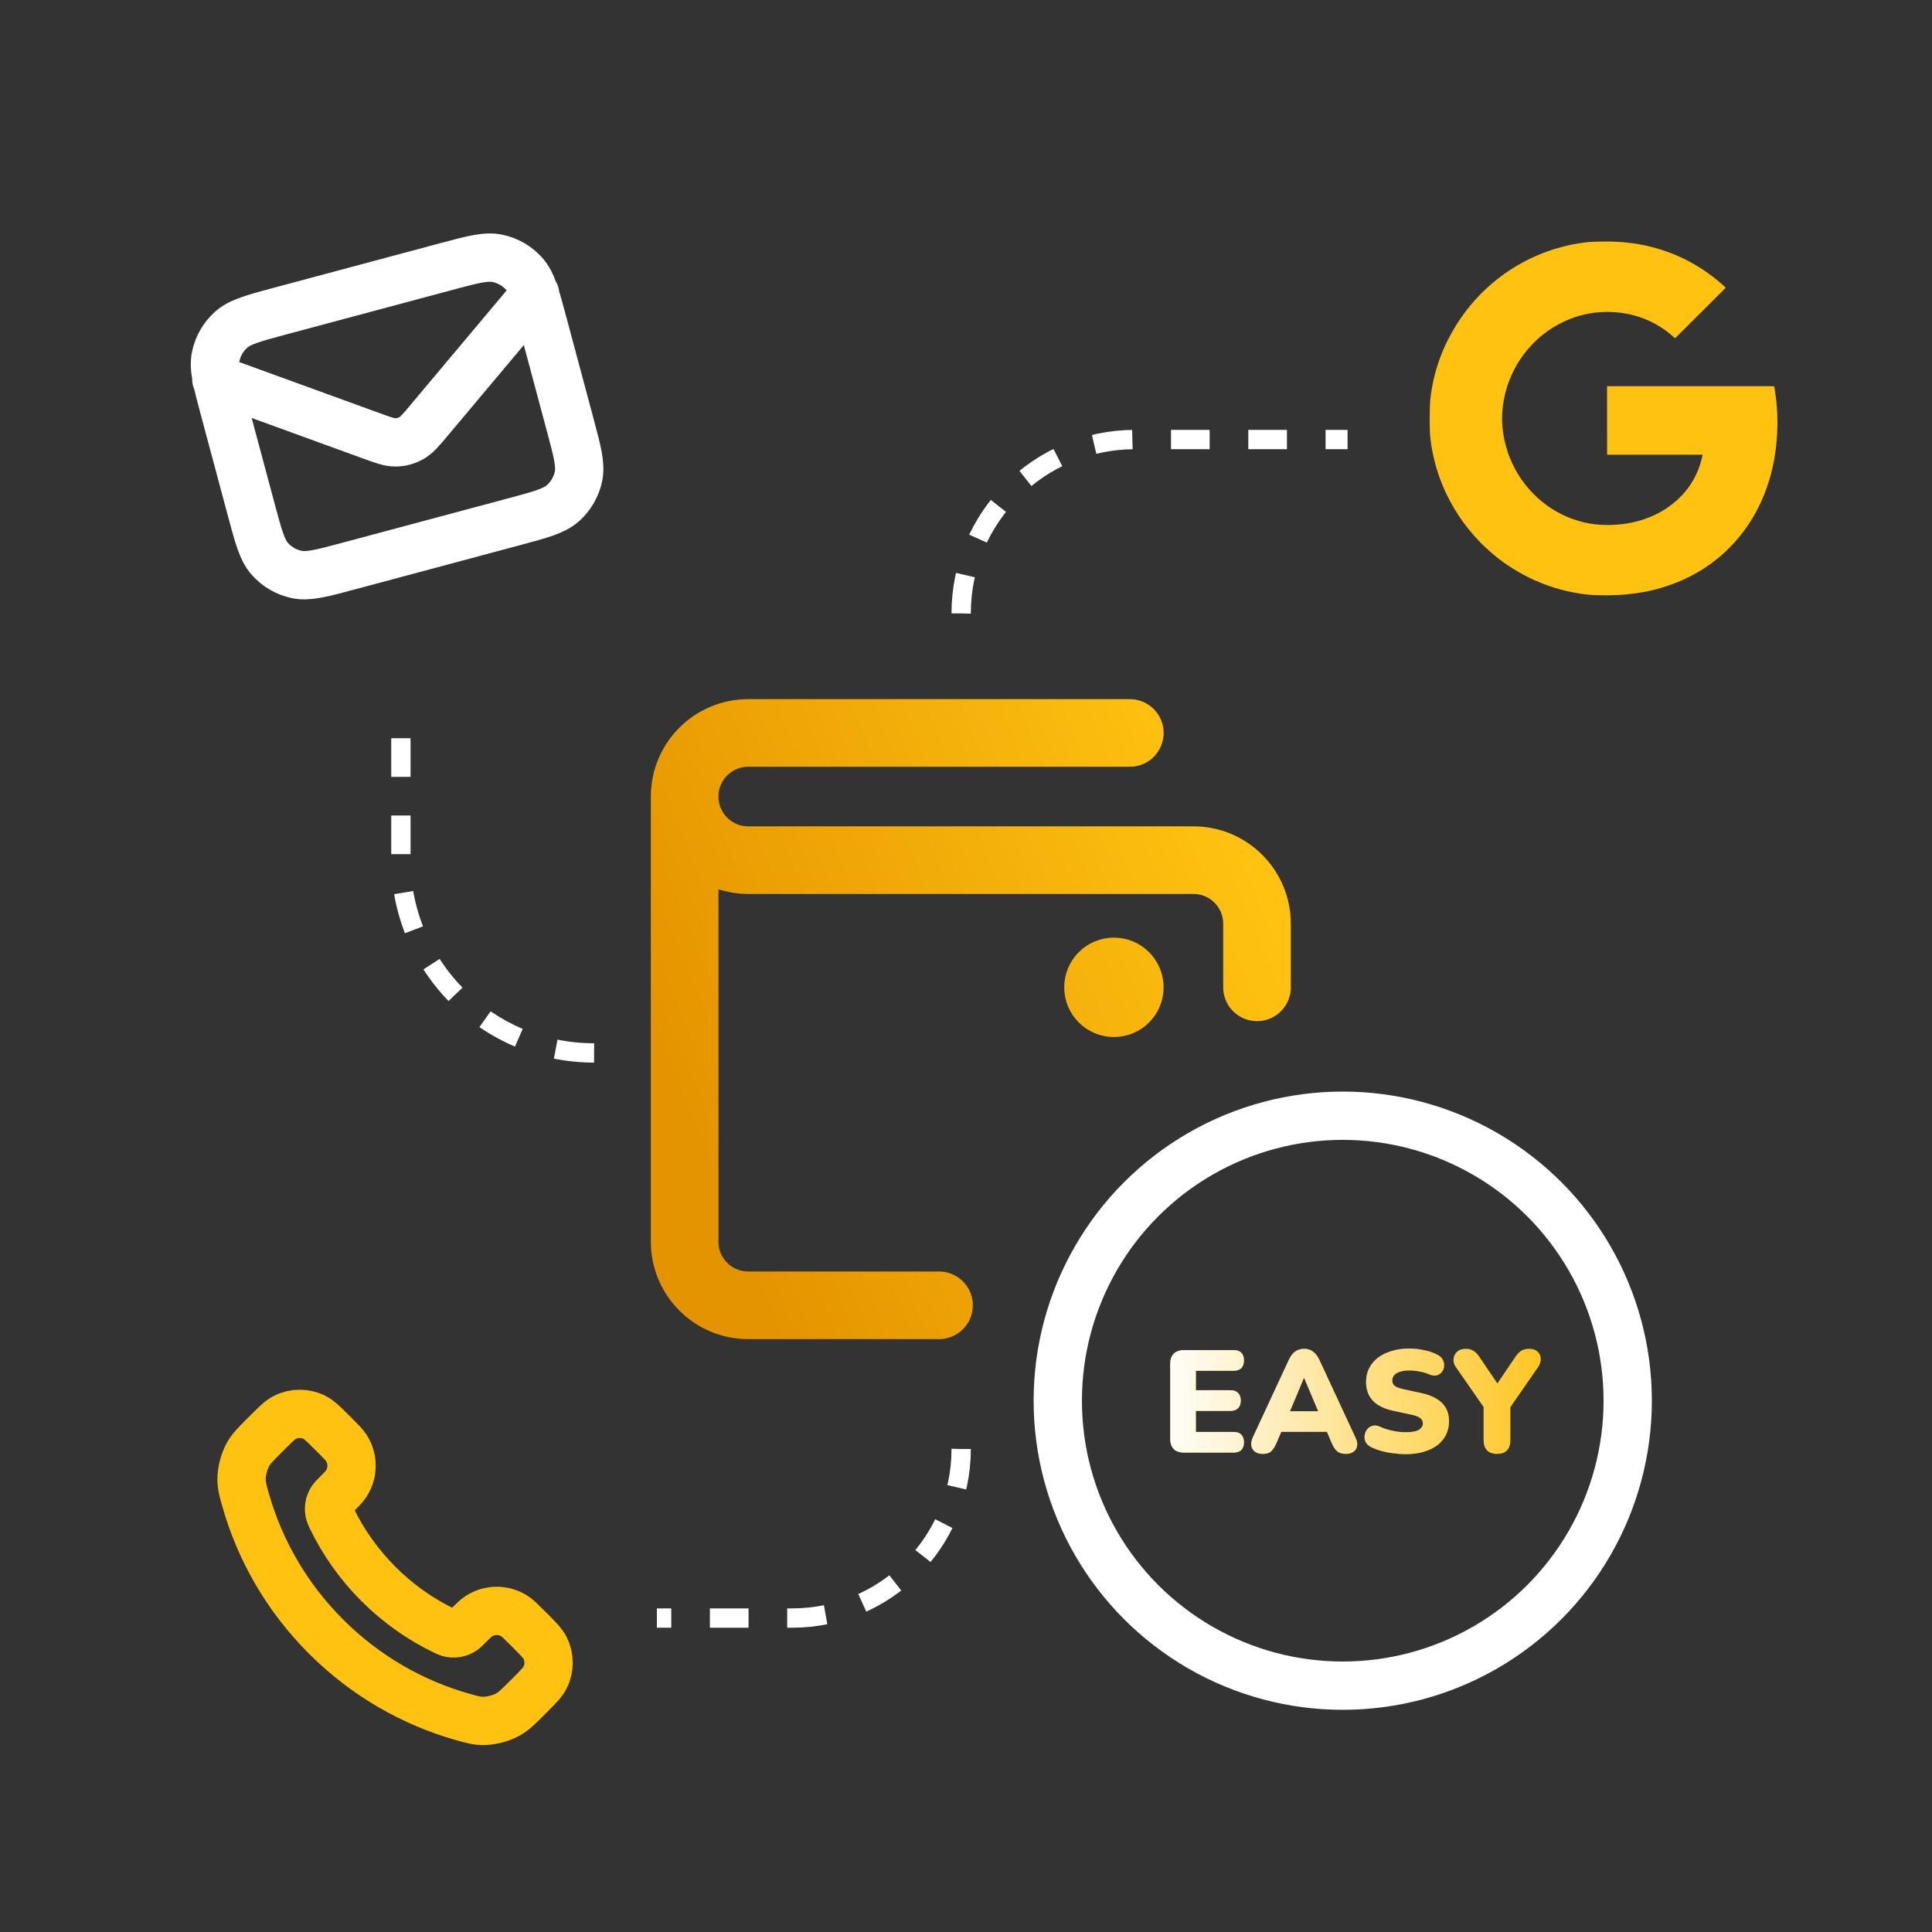
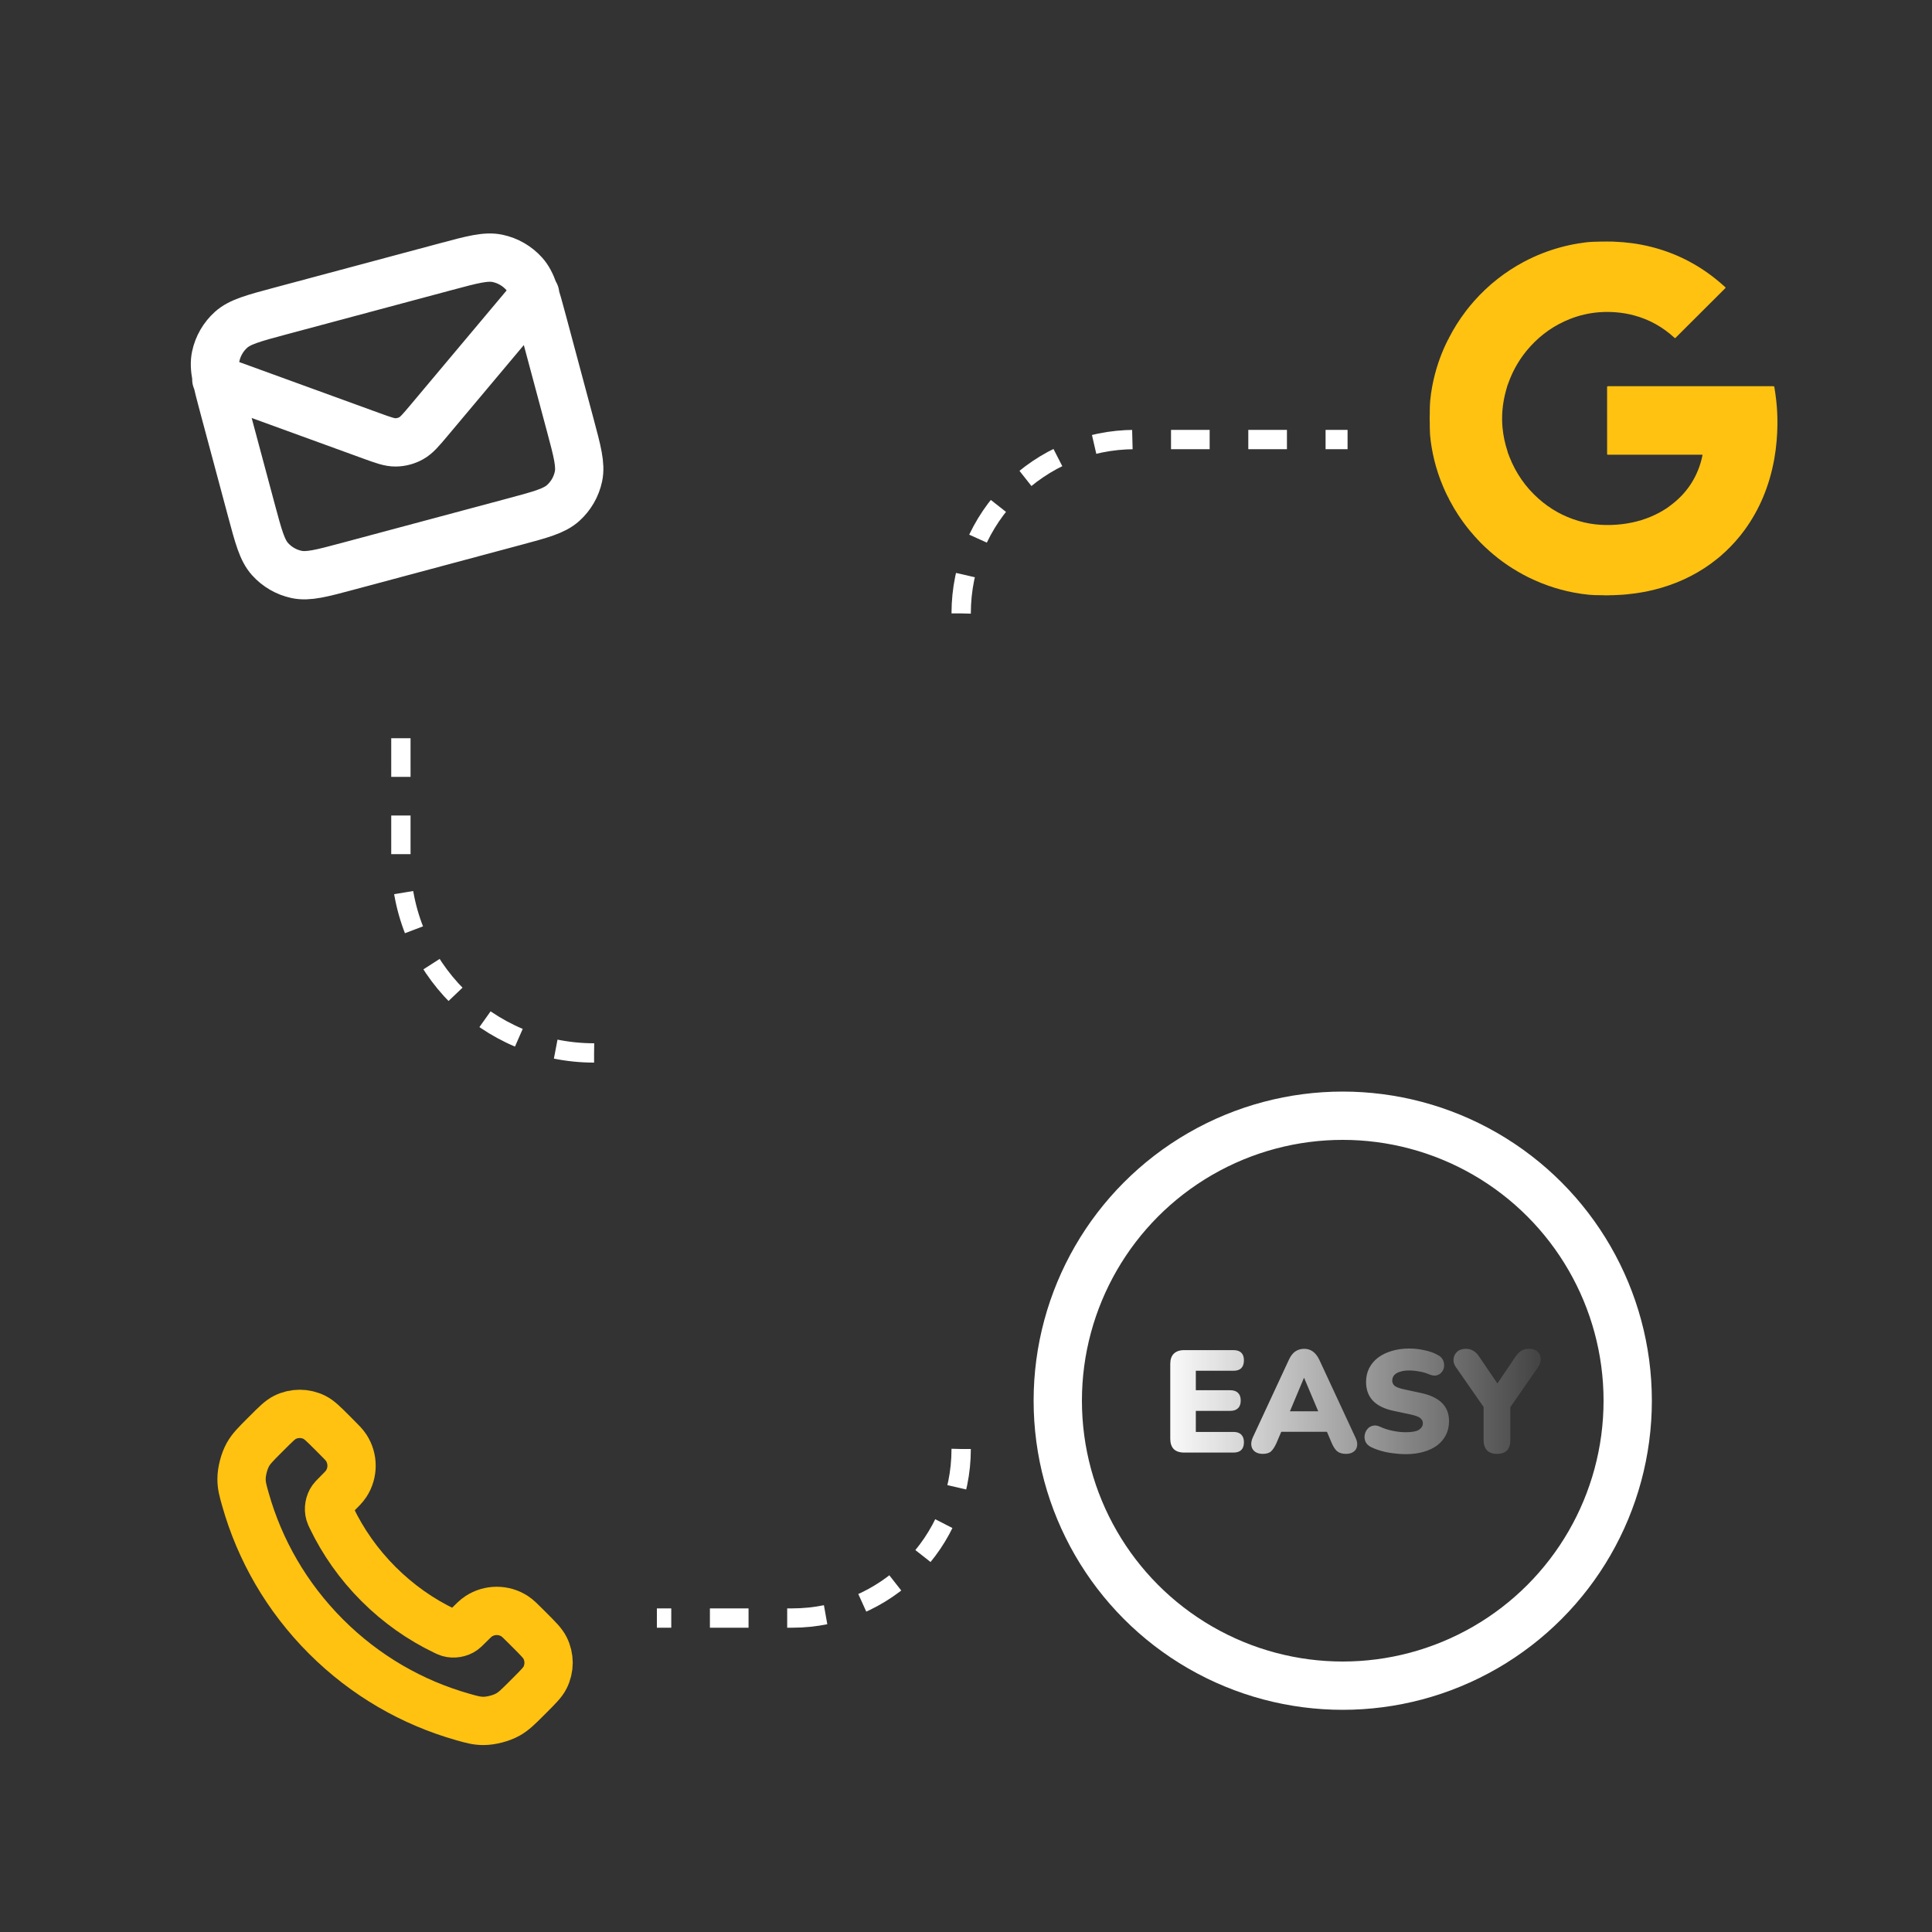
<svg xmlns="http://www.w3.org/2000/svg" width="200" height="200" viewBox="0 0 200 200" fill="none">
  <rect x="0" y="0" width="200" height="200" fill="#333333" stroke="none" />
-   <path d="M115.312 102.208H115.345M130.125 102.208V95.625C130.125 91.989 127.177 89.042 123.542 89.042L77.458 89.042C73.822 89.042 70.875 86.094 70.875 82.458M97.208 135.125H77.458C73.822 135.125 70.875 132.178 70.875 128.542V82.458M70.875 82.458C70.875 78.822 73.822 75.875 77.458 75.875H116.958M116.958 102.208C116.958 103.117 116.221 103.854 115.312 103.854C114.403 103.854 113.667 103.117 113.667 102.208C113.667 101.299 114.403 100.562 115.312 100.562C116.221 100.562 116.958 101.299 116.958 102.208Z" stroke="url(#paint0_linear_3736_84490)" stroke-width="7" stroke-linecap="round" stroke-linejoin="round" />
  <path d="M61.5 109V109C50.454 109 41.5 100.046 41.5 89V73.5M99.5 63.5V63.5C99.5 53.559 107.559 45.5 117.5 45.5H139.5M99.5 150V150C99.5 159.665 91.665 167.5 82 167.5H68" stroke="white" stroke-width="2" stroke-dasharray="4 4" />
  <circle cx="139" cy="145" r="29.5" stroke="white" stroke-width="5" />
-   <path d="M122.589 150.37C122.118 150.37 121.756 150.249 121.506 150.009C121.265 149.758 121.145 149.402 121.145 148.94V141.193C121.145 140.732 121.265 140.381 121.506 140.14C121.756 139.889 122.118 139.764 122.589 139.764H127.689C128.05 139.764 128.32 139.854 128.501 140.035C128.682 140.215 128.772 140.476 128.772 140.817C128.772 141.168 128.682 141.439 128.501 141.629C128.32 141.81 128.05 141.9 127.689 141.9H123.792V143.916H127.358C127.709 143.916 127.974 144.006 128.155 144.187C128.346 144.367 128.441 144.633 128.441 144.984C128.441 145.335 128.346 145.601 128.155 145.781C127.974 145.962 127.709 146.052 127.358 146.052H123.792V148.233H127.689C128.05 148.233 128.32 148.329 128.501 148.519C128.682 148.7 128.772 148.96 128.772 149.301C128.772 149.652 128.682 149.918 128.501 150.099C128.32 150.279 128.05 150.37 127.689 150.37H122.589ZM130.72 150.505C130.409 150.505 130.148 150.435 129.938 150.294C129.727 150.144 129.597 149.943 129.547 149.693C129.497 149.432 129.542 149.141 129.682 148.82L133.428 140.757C133.608 140.366 133.829 140.08 134.09 139.899C134.361 139.719 134.667 139.628 135.008 139.628C135.349 139.628 135.644 139.719 135.895 139.899C136.156 140.08 136.382 140.366 136.572 140.757L140.318 148.82C140.478 149.141 140.534 149.432 140.483 149.693C140.443 149.953 140.318 150.154 140.107 150.294C139.907 150.435 139.656 150.505 139.355 150.505C138.954 150.505 138.643 150.415 138.422 150.234C138.212 150.054 138.021 149.763 137.851 149.362L137.038 147.451L138.091 148.218H131.894L132.962 147.451L132.149 149.362C131.969 149.763 131.783 150.054 131.593 150.234C131.402 150.415 131.111 150.505 130.72 150.505ZM134.977 142.652L133.232 146.819L132.811 146.097H137.189L136.768 146.819L135.008 142.652H134.977ZM145.507 150.535C145.105 150.535 144.684 150.505 144.243 150.445C143.812 150.395 143.4 150.314 143.009 150.204C142.618 150.094 142.267 149.963 141.956 149.813C141.685 149.683 141.495 149.512 141.385 149.301C141.274 149.081 141.234 148.85 141.264 148.609C141.294 148.369 141.38 148.158 141.52 147.978C141.66 147.787 141.846 147.662 142.077 147.602C142.307 147.531 142.568 147.561 142.859 147.692C143.24 147.872 143.671 148.013 144.153 148.113C144.634 148.213 145.085 148.263 145.507 148.263C146.168 148.263 146.63 148.178 146.891 148.008C147.161 147.827 147.297 147.607 147.297 147.346C147.297 147.115 147.201 146.93 147.011 146.789C146.83 146.649 146.504 146.528 146.033 146.428L144.273 146.052C143.31 145.851 142.593 145.5 142.122 144.999C141.65 144.498 141.415 143.851 141.415 143.058C141.415 142.537 141.52 142.066 141.731 141.644C141.951 141.213 142.257 140.847 142.648 140.546C143.049 140.245 143.521 140.015 144.062 139.854C144.614 139.684 145.226 139.598 145.898 139.598C146.419 139.598 146.946 139.659 147.477 139.779C148.019 139.889 148.485 140.06 148.876 140.29C149.107 140.411 149.272 140.576 149.373 140.787C149.473 140.997 149.513 141.218 149.493 141.449C149.473 141.669 149.393 141.865 149.252 142.035C149.122 142.206 148.941 142.321 148.711 142.381C148.49 142.432 148.224 142.391 147.913 142.261C147.623 142.131 147.292 142.035 146.921 141.975C146.56 141.905 146.209 141.87 145.868 141.87C145.496 141.87 145.181 141.915 144.92 142.005C144.659 142.086 144.458 142.206 144.318 142.366C144.188 142.527 144.123 142.712 144.123 142.923C144.123 143.134 144.208 143.314 144.378 143.465C144.559 143.605 144.885 143.725 145.356 143.826L147.101 144.202C148.074 144.412 148.801 144.758 149.282 145.24C149.764 145.721 150.005 146.348 150.005 147.12C150.005 147.642 149.899 148.113 149.689 148.534C149.478 148.955 149.177 149.317 148.786 149.617C148.395 149.908 147.924 150.134 147.372 150.294C146.82 150.455 146.199 150.535 145.507 150.535ZM154.966 150.505C154.525 150.505 154.184 150.385 153.943 150.144C153.702 149.893 153.582 149.537 153.582 149.076V144.954L154.154 146.473L150.694 141.494C150.523 141.253 150.448 140.987 150.468 140.697C150.498 140.396 150.619 140.145 150.829 139.944C151.05 139.734 151.361 139.628 151.762 139.628C152.043 139.628 152.298 139.699 152.529 139.839C152.76 139.969 152.975 140.195 153.176 140.516L155.282 143.615H154.74L156.847 140.501C157.057 140.18 157.273 139.954 157.493 139.824C157.714 139.694 157.975 139.628 158.276 139.628C158.657 139.628 158.953 139.724 159.163 139.914C159.374 140.105 159.484 140.346 159.494 140.636C159.514 140.927 159.424 141.223 159.223 141.524L155.793 146.473L156.35 144.954V149.076C156.35 150.029 155.889 150.505 154.966 150.505Z" fill="#FFC211" />
  <path d="M122.589 150.37C122.118 150.37 121.756 150.249 121.506 150.009C121.265 149.758 121.145 149.402 121.145 148.94V141.193C121.145 140.732 121.265 140.381 121.506 140.14C121.756 139.889 122.118 139.764 122.589 139.764H127.689C128.05 139.764 128.32 139.854 128.501 140.035C128.682 140.215 128.772 140.476 128.772 140.817C128.772 141.168 128.682 141.439 128.501 141.629C128.32 141.81 128.05 141.9 127.689 141.9H123.792V143.916H127.358C127.709 143.916 127.974 144.006 128.155 144.187C128.346 144.367 128.441 144.633 128.441 144.984C128.441 145.335 128.346 145.601 128.155 145.781C127.974 145.962 127.709 146.052 127.358 146.052H123.792V148.233H127.689C128.05 148.233 128.32 148.329 128.501 148.519C128.682 148.7 128.772 148.96 128.772 149.301C128.772 149.652 128.682 149.918 128.501 150.099C128.32 150.279 128.05 150.37 127.689 150.37H122.589ZM130.72 150.505C130.409 150.505 130.148 150.435 129.938 150.294C129.727 150.144 129.597 149.943 129.547 149.693C129.497 149.432 129.542 149.141 129.682 148.82L133.428 140.757C133.608 140.366 133.829 140.08 134.09 139.899C134.361 139.719 134.667 139.628 135.008 139.628C135.349 139.628 135.644 139.719 135.895 139.899C136.156 140.08 136.382 140.366 136.572 140.757L140.318 148.82C140.478 149.141 140.534 149.432 140.483 149.693C140.443 149.953 140.318 150.154 140.107 150.294C139.907 150.435 139.656 150.505 139.355 150.505C138.954 150.505 138.643 150.415 138.422 150.234C138.212 150.054 138.021 149.763 137.851 149.362L137.038 147.451L138.091 148.218H131.894L132.962 147.451L132.149 149.362C131.969 149.763 131.783 150.054 131.593 150.234C131.402 150.415 131.111 150.505 130.72 150.505ZM134.977 142.652L133.232 146.819L132.811 146.097H137.189L136.768 146.819L135.008 142.652H134.977ZM145.507 150.535C145.105 150.535 144.684 150.505 144.243 150.445C143.812 150.395 143.4 150.314 143.009 150.204C142.618 150.094 142.267 149.963 141.956 149.813C141.685 149.683 141.495 149.512 141.385 149.301C141.274 149.081 141.234 148.85 141.264 148.609C141.294 148.369 141.38 148.158 141.52 147.978C141.66 147.787 141.846 147.662 142.077 147.602C142.307 147.531 142.568 147.561 142.859 147.692C143.24 147.872 143.671 148.013 144.153 148.113C144.634 148.213 145.085 148.263 145.507 148.263C146.168 148.263 146.63 148.178 146.891 148.008C147.161 147.827 147.297 147.607 147.297 147.346C147.297 147.115 147.201 146.93 147.011 146.789C146.83 146.649 146.504 146.528 146.033 146.428L144.273 146.052C143.31 145.851 142.593 145.5 142.122 144.999C141.65 144.498 141.415 143.851 141.415 143.058C141.415 142.537 141.52 142.066 141.731 141.644C141.951 141.213 142.257 140.847 142.648 140.546C143.049 140.245 143.521 140.015 144.062 139.854C144.614 139.684 145.226 139.598 145.898 139.598C146.419 139.598 146.946 139.659 147.477 139.779C148.019 139.889 148.485 140.06 148.876 140.29C149.107 140.411 149.272 140.576 149.373 140.787C149.473 140.997 149.513 141.218 149.493 141.449C149.473 141.669 149.393 141.865 149.252 142.035C149.122 142.206 148.941 142.321 148.711 142.381C148.49 142.432 148.224 142.391 147.913 142.261C147.623 142.131 147.292 142.035 146.921 141.975C146.56 141.905 146.209 141.87 145.868 141.87C145.496 141.87 145.181 141.915 144.92 142.005C144.659 142.086 144.458 142.206 144.318 142.366C144.188 142.527 144.123 142.712 144.123 142.923C144.123 143.134 144.208 143.314 144.378 143.465C144.559 143.605 144.885 143.725 145.356 143.826L147.101 144.202C148.074 144.412 148.801 144.758 149.282 145.24C149.764 145.721 150.005 146.348 150.005 147.12C150.005 147.642 149.899 148.113 149.689 148.534C149.478 148.955 149.177 149.317 148.786 149.617C148.395 149.908 147.924 150.134 147.372 150.294C146.82 150.455 146.199 150.535 145.507 150.535ZM154.966 150.505C154.525 150.505 154.184 150.385 153.943 150.144C153.702 149.893 153.582 149.537 153.582 149.076V144.954L154.154 146.473L150.694 141.494C150.523 141.253 150.448 140.987 150.468 140.697C150.498 140.396 150.619 140.145 150.829 139.944C151.05 139.734 151.361 139.628 151.762 139.628C152.043 139.628 152.298 139.699 152.529 139.839C152.76 139.969 152.975 140.195 153.176 140.516L155.282 143.615H154.74L156.847 140.501C157.057 140.18 157.273 139.954 157.493 139.824C157.714 139.694 157.975 139.628 158.276 139.628C158.657 139.628 158.953 139.724 159.163 139.914C159.374 140.105 159.484 140.346 159.494 140.636C159.514 140.927 159.424 141.223 159.223 141.524L155.793 146.473L156.35 144.954V149.076C156.35 150.029 155.889 150.505 154.966 150.505Z" fill="url(#paint1_linear_3736_84490)" />
  <path d="M34.316 157.124C35.505 159.601 37.126 161.922 39.179 163.974C41.231 166.027 43.553 167.648 46.029 168.837C46.242 168.939 46.349 168.99 46.483 169.03C46.962 169.169 47.55 169.069 47.956 168.779C48.07 168.697 48.168 168.599 48.363 168.404C48.96 167.807 49.259 167.508 49.559 167.313C50.692 166.576 52.151 166.576 53.284 167.313C53.584 167.508 53.883 167.807 54.48 168.404L54.813 168.737C55.721 169.645 56.175 170.099 56.421 170.586C56.912 171.556 56.912 172.701 56.421 173.67C56.175 174.158 55.721 174.612 54.813 175.52L54.544 175.789C53.639 176.694 53.187 177.146 52.572 177.492C51.889 177.875 50.829 178.151 50.046 178.148C49.341 178.146 48.859 178.009 47.894 177.736C42.712 176.265 37.822 173.49 33.743 169.41C29.663 165.331 26.888 160.441 25.418 155.259C25.144 154.295 25.007 153.813 25.005 153.107C25.003 152.324 25.278 151.264 25.662 150.582C26.007 149.967 26.459 149.514 27.364 148.61L27.634 148.34C28.541 147.432 28.995 146.978 29.483 146.732C30.453 146.241 31.598 146.241 32.567 146.732C33.055 146.978 33.509 147.432 34.416 148.34L34.749 148.673C35.347 149.27 35.645 149.569 35.84 149.869C36.577 151.002 36.577 152.462 35.84 153.594C35.645 153.894 35.347 154.193 34.749 154.79C34.554 154.986 34.456 155.083 34.375 155.197C34.084 155.603 33.984 156.191 34.124 156.67C34.163 156.805 34.214 156.911 34.316 157.124Z" stroke="#FFC211" stroke-width="5" stroke-linecap="round" stroke-linejoin="round" />
  <g clip-path="url(#clip0_3736_84490)">
    <path d="M22.395 39.278L38.395 45.099C39.691 45.571 40.339 45.806 40.972 45.795C41.531 45.785 42.079 45.639 42.568 45.367C43.122 45.06 43.565 44.532 44.452 43.476L55.398 30.435M36.064 58.607L53.225 54.009C55.998 53.266 57.384 52.895 58.298 52.071C59.102 51.347 59.657 50.387 59.882 49.328C60.138 48.125 59.766 46.739 59.023 43.966L56.194 33.405C55.451 30.633 55.079 29.247 54.256 28.332C53.532 27.528 52.572 26.974 51.513 26.749C50.309 26.493 48.923 26.864 46.151 27.607L28.989 32.205C26.217 32.948 24.831 33.32 23.916 34.143C23.112 34.867 22.558 35.828 22.333 36.886C22.077 38.09 22.448 39.476 23.191 42.248L26.021 52.809C26.764 55.582 27.135 56.968 27.959 57.882C28.683 58.687 29.643 59.241 30.702 59.466C31.905 59.722 33.291 59.35 36.064 58.607Z" stroke="white" stroke-width="5" stroke-linecap="round" stroke-linejoin="round" />
  </g>
-   <path fill-rule="evenodd" clip-rule="evenodd" d="M170.859 25.538C169.62 25.231 168.363 25.065 167.088 25.017C167.047 25.009 167.007 25.01 166.968 25.01C166.943 25.011 166.918 25.011 166.895 25.009H166.649C166.62 25.007 166.592 25.008 166.563 25.009C166.518 25.011 166.473 25.012 166.428 25H166.303C166.227 25.013 166.151 25.011 166.075 25.009C166.032 25.009 165.989 25.008 165.946 25.009H165.713C165.488 25.009 165.263 25.018 165.039 25.027C164.971 25.03 164.904 25.033 164.837 25.035C164.352 25.052 163.874 25.125 163.397 25.2C162.771 25.3 162.153 25.436 161.541 25.602C160.912 25.773 160.294 25.978 159.687 26.214C159.007 26.477 158.347 26.785 157.703 27.128C157.238 27.377 156.787 27.646 156.346 27.931C155.898 28.222 155.466 28.535 155.044 28.863C154.587 29.217 154.149 29.596 153.731 29.995C153.329 30.378 152.941 30.774 152.576 31.193C152.297 31.513 152.023 31.841 151.764 32.179C151.418 32.632 151.095 33.101 150.79 33.582C150.505 34.035 150.24 34.501 149.995 34.979C149.991 34.985 149.988 34.991 149.984 34.998C149.964 35.034 149.943 35.071 149.953 35.117C149.919 35.119 149.903 35.15 149.888 35.18L149.887 35.184C149.811 35.332 149.738 35.483 149.667 35.633C149.377 36.249 149.125 36.879 148.907 37.523C148.638 38.319 148.425 39.131 148.27 39.958C148.178 40.459 148.099 40.962 148.053 41.469C148.017 41.859 148.012 42.25 148.009 42.641V42.795C148.007 42.822 148.008 42.85 148.009 42.877C148.011 42.922 148.012 42.966 148 43.009V43.618C148.013 43.663 148.011 43.709 148.009 43.755C148.009 43.781 148.008 43.807 148.009 43.833V43.987C148.005 44.103 148.01 44.22 148.014 44.336C148.017 44.398 148.019 44.461 148.02 44.523C148.023 44.685 148.026 44.847 148.039 45.008C148.071 45.426 148.128 45.842 148.196 46.256C148.349 47.186 148.573 48.1 148.87 48.995C149.021 49.447 149.187 49.894 149.374 50.333C149.531 50.703 149.693 51.071 149.879 51.428C149.882 51.434 149.885 51.44 149.888 51.447C149.902 51.476 149.917 51.506 149.951 51.512C149.94 51.547 149.955 51.577 149.97 51.608L149.975 51.617C150.001 51.673 150.031 51.727 150.061 51.781L150.061 51.781C150.08 51.816 150.099 51.851 150.117 51.886C150.369 52.369 150.651 52.836 150.948 53.293C151.313 53.852 151.708 54.39 152.132 54.907C152.49 55.346 152.872 55.764 153.264 56.172C153.561 56.48 153.876 56.766 154.194 57.05C154.488 57.312 154.791 57.563 155.101 57.804C155.591 58.186 156.099 58.542 156.626 58.87C157.311 59.297 158.017 59.682 158.752 60.015C159.257 60.244 159.77 60.455 160.296 60.638C161.149 60.934 162.017 61.171 162.905 61.339C163.438 61.439 163.976 61.521 164.517 61.572C164.906 61.607 165.296 61.612 165.687 61.615H165.849C165.871 61.617 165.893 61.616 165.914 61.615C165.953 61.613 165.992 61.611 166.03 61.624H166.567C166.635 61.611 166.705 61.613 166.774 61.615C166.813 61.616 166.853 61.617 166.892 61.615C166.915 61.614 166.939 61.614 166.962 61.615C167.004 61.616 167.046 61.617 167.088 61.609C167.152 61.606 167.216 61.603 167.279 61.6L167.28 61.6C167.344 61.597 167.409 61.594 167.473 61.592C168.083 61.569 168.689 61.507 169.291 61.424C170.184 61.299 171.065 61.114 171.93 60.863C174.081 60.238 176.042 59.245 177.783 57.832C178.035 57.627 178.287 57.421 178.515 57.19C178.545 57.185 178.563 57.163 178.581 57.142C178.584 57.138 178.587 57.134 178.591 57.13C179.319 56.446 179.985 55.707 180.575 54.901C182.202 52.679 183.191 50.191 183.676 47.494C183.785 46.883 183.863 46.268 183.915 45.649C183.963 45.086 183.993 44.52 183.999 43.955C184.008 43.13 183.968 42.307 183.878 41.486C183.827 41.021 183.761 40.557 183.685 40.094C183.67 39.992 183.631 39.981 183.544 39.981C177.855 39.983 172.167 39.983 166.478 39.981C166.393 39.981 166.365 39.997 166.365 40.091C166.368 42.376 166.368 44.662 166.368 46.948C166.368 47.011 166.368 47.042 166.383 47.057C166.399 47.072 166.429 47.072 166.488 47.072H176.111C176.119 47.072 176.127 47.073 176.134 47.073C176.15 47.073 176.167 47.073 176.182 47.072C176.23 47.069 176.25 47.074 176.238 47.136C176.191 47.368 176.137 47.598 176.071 47.826C175.555 49.608 174.555 51.062 173.09 52.201C172.974 52.293 172.854 52.38 172.734 52.468C172.679 52.508 172.623 52.548 172.568 52.589C172.57 52.59 172.571 52.592 172.573 52.593C172.564 52.597 172.556 52.602 172.547 52.606C172.528 52.617 172.507 52.627 172.488 52.64C172.261 52.788 172.029 52.928 171.79 53.058C170.58 53.711 169.285 54.097 167.921 54.26C167.195 54.347 166.467 54.371 165.738 54.331C164.942 54.287 164.162 54.15 163.398 53.923C161.845 53.464 160.467 52.69 159.261 51.614C157.918 50.419 156.923 48.982 156.265 47.313C156.227 47.215 156.19 47.118 156.153 47.02L156.153 47.02C156.126 46.948 156.099 46.877 156.072 46.806L156.068 46.805L156.068 46.804C156.08 46.77 156.068 46.741 156.056 46.712C156.052 46.703 156.048 46.694 156.045 46.686C155.787 45.893 155.614 45.081 155.538 44.249C155.486 43.664 155.483 43.079 155.531 42.492C155.588 41.779 155.716 41.08 155.911 40.391C155.946 40.266 155.982 40.141 156.019 40.015C156.037 39.953 156.055 39.89 156.073 39.828L156.076 39.826C156.094 39.809 156.101 39.786 156.107 39.762L156.111 39.749L156.115 39.738C156.625 38.279 157.397 36.977 158.442 35.837C159.585 34.589 160.94 33.647 162.516 33.023C163.502 32.633 164.525 32.399 165.581 32.321C166.159 32.277 166.739 32.283 167.318 32.331C167.944 32.384 168.56 32.488 169.166 32.652C170.747 33.077 172.131 33.856 173.333 34.962C173.381 35.007 173.406 35.016 173.458 34.964C175.169 33.255 176.881 31.547 178.594 29.842C178.645 29.791 178.643 29.765 178.591 29.719C178.266 29.428 177.939 29.143 177.597 28.87C175.595 27.272 173.352 26.154 170.859 25.538Z" fill="#FFC211" />
+   <path fill-rule="evenodd" clip-rule="evenodd" d="M170.859 25.538C169.62 25.231 168.363 25.065 167.088 25.017C167.047 25.009 167.007 25.01 166.968 25.01C166.943 25.011 166.918 25.011 166.895 25.009H166.649C166.62 25.007 166.592 25.008 166.563 25.009C166.518 25.011 166.473 25.012 166.428 25H166.303C166.227 25.013 166.151 25.011 166.075 25.009C166.032 25.009 165.989 25.008 165.946 25.009H165.713C165.488 25.009 165.263 25.018 165.039 25.027C164.971 25.03 164.904 25.033 164.837 25.035C164.352 25.052 163.874 25.125 163.397 25.2C162.771 25.3 162.153 25.436 161.541 25.602C160.912 25.773 160.294 25.978 159.687 26.214C159.007 26.477 158.347 26.785 157.703 27.128C157.238 27.377 156.787 27.646 156.346 27.931C155.898 28.222 155.466 28.535 155.044 28.863C154.587 29.217 154.149 29.596 153.731 29.995C153.329 30.378 152.941 30.774 152.576 31.193C152.297 31.513 152.023 31.841 151.764 32.179C151.418 32.632 151.095 33.101 150.79 33.582C150.505 34.035 150.24 34.501 149.995 34.979C149.991 34.985 149.988 34.991 149.984 34.998C149.964 35.034 149.943 35.071 149.953 35.117C149.919 35.119 149.903 35.15 149.888 35.18L149.887 35.184C149.811 35.332 149.738 35.483 149.667 35.633C149.377 36.249 149.125 36.879 148.907 37.523C148.638 38.319 148.425 39.131 148.27 39.958C148.178 40.459 148.099 40.962 148.053 41.469C148.017 41.859 148.012 42.25 148.009 42.641V42.795C148.007 42.822 148.008 42.85 148.009 42.877C148.011 42.922 148.012 42.966 148 43.009V43.618C148.013 43.663 148.011 43.709 148.009 43.755C148.009 43.781 148.008 43.807 148.009 43.833V43.987C148.005 44.103 148.01 44.22 148.014 44.336C148.017 44.398 148.019 44.461 148.02 44.523C148.023 44.685 148.026 44.847 148.039 45.008C148.071 45.426 148.128 45.842 148.196 46.256C148.349 47.186 148.573 48.1 148.87 48.995C149.021 49.447 149.187 49.894 149.374 50.333C149.531 50.703 149.693 51.071 149.879 51.428C149.882 51.434 149.885 51.44 149.888 51.447C149.902 51.476 149.917 51.506 149.951 51.512C149.94 51.547 149.955 51.577 149.97 51.608L149.975 51.617C150.001 51.673 150.031 51.727 150.061 51.781L150.061 51.781C150.08 51.816 150.099 51.851 150.117 51.886C150.369 52.369 150.651 52.836 150.948 53.293C151.313 53.852 151.708 54.39 152.132 54.907C152.49 55.346 152.872 55.764 153.264 56.172C153.561 56.48 153.876 56.766 154.194 57.05C154.488 57.312 154.791 57.563 155.101 57.804C155.591 58.186 156.099 58.542 156.626 58.87C157.311 59.297 158.017 59.682 158.752 60.015C159.257 60.244 159.77 60.455 160.296 60.638C161.149 60.934 162.017 61.171 162.905 61.339C163.438 61.439 163.976 61.521 164.517 61.572C164.906 61.607 165.296 61.612 165.687 61.615H165.849C165.871 61.617 165.893 61.616 165.914 61.615C165.953 61.613 165.992 61.611 166.03 61.624H166.567C166.635 61.611 166.705 61.613 166.774 61.615C166.813 61.616 166.853 61.617 166.892 61.615C166.915 61.614 166.939 61.614 166.962 61.615C167.004 61.616 167.046 61.617 167.088 61.609C167.152 61.606 167.216 61.603 167.279 61.6L167.28 61.6C167.344 61.597 167.409 61.594 167.473 61.592C168.083 61.569 168.689 61.507 169.291 61.424C170.184 61.299 171.065 61.114 171.93 60.863C174.081 60.238 176.042 59.245 177.783 57.832C178.035 57.627 178.287 57.421 178.515 57.19C178.545 57.185 178.563 57.163 178.581 57.142C178.584 57.138 178.587 57.134 178.591 57.13C179.319 56.446 179.985 55.707 180.575 54.901C182.202 52.679 183.191 50.191 183.676 47.494C183.785 46.883 183.863 46.268 183.915 45.649C183.963 45.086 183.993 44.52 183.999 43.955C184.008 43.13 183.968 42.307 183.878 41.486C183.827 41.021 183.761 40.557 183.685 40.094C183.67 39.992 183.631 39.981 183.544 39.981C177.855 39.983 172.167 39.983 166.478 39.981C166.393 39.981 166.365 39.997 166.365 40.091C166.368 42.376 166.368 44.662 166.368 46.948C166.368 47.011 166.368 47.042 166.383 47.057C166.399 47.072 166.429 47.072 166.488 47.072H176.111C176.119 47.072 176.127 47.073 176.134 47.073C176.15 47.073 176.167 47.073 176.182 47.072C176.23 47.069 176.25 47.074 176.238 47.136C176.191 47.368 176.137 47.598 176.071 47.826C175.555 49.608 174.555 51.062 173.09 52.201C172.679 52.508 172.623 52.548 172.568 52.589C172.57 52.59 172.571 52.592 172.573 52.593C172.564 52.597 172.556 52.602 172.547 52.606C172.528 52.617 172.507 52.627 172.488 52.64C172.261 52.788 172.029 52.928 171.79 53.058C170.58 53.711 169.285 54.097 167.921 54.26C167.195 54.347 166.467 54.371 165.738 54.331C164.942 54.287 164.162 54.15 163.398 53.923C161.845 53.464 160.467 52.69 159.261 51.614C157.918 50.419 156.923 48.982 156.265 47.313C156.227 47.215 156.19 47.118 156.153 47.02L156.153 47.02C156.126 46.948 156.099 46.877 156.072 46.806L156.068 46.805L156.068 46.804C156.08 46.77 156.068 46.741 156.056 46.712C156.052 46.703 156.048 46.694 156.045 46.686C155.787 45.893 155.614 45.081 155.538 44.249C155.486 43.664 155.483 43.079 155.531 42.492C155.588 41.779 155.716 41.08 155.911 40.391C155.946 40.266 155.982 40.141 156.019 40.015C156.037 39.953 156.055 39.89 156.073 39.828L156.076 39.826C156.094 39.809 156.101 39.786 156.107 39.762L156.111 39.749L156.115 39.738C156.625 38.279 157.397 36.977 158.442 35.837C159.585 34.589 160.94 33.647 162.516 33.023C163.502 32.633 164.525 32.399 165.581 32.321C166.159 32.277 166.739 32.283 167.318 32.331C167.944 32.384 168.56 32.488 169.166 32.652C170.747 33.077 172.131 33.856 173.333 34.962C173.381 35.007 173.406 35.016 173.458 34.964C175.169 33.255 176.881 31.547 178.594 29.842C178.645 29.791 178.643 29.765 178.591 29.719C178.266 29.428 177.939 29.143 177.597 28.87C175.595 27.272 173.352 26.154 170.859 25.538Z" fill="#FFC211" />
  <defs>
    <linearGradient id="paint0_linear_3736_84490" x1="70.875" y1="115.245" x2="130.125" y2="91.077" gradientUnits="userSpaceOnUse">
      <stop stop-color="#E49400" />
      <stop offset="1" stop-color="#FFC211" />
    </linearGradient>
    <linearGradient id="paint1_linear_3736_84490" x1="120" y1="145.5" x2="162.939" y2="145.5" gradientUnits="userSpaceOnUse">
      <stop stop-color="white" />
      <stop offset="1" stop-color="white" stop-opacity="0" />
    </linearGradient>
    <clipPath id="clip0_3736_84490">
      <rect width="41" height="41" fill="white" transform="translate(16 28.612) rotate(-15)" />
    </clipPath>
  </defs>
</svg>